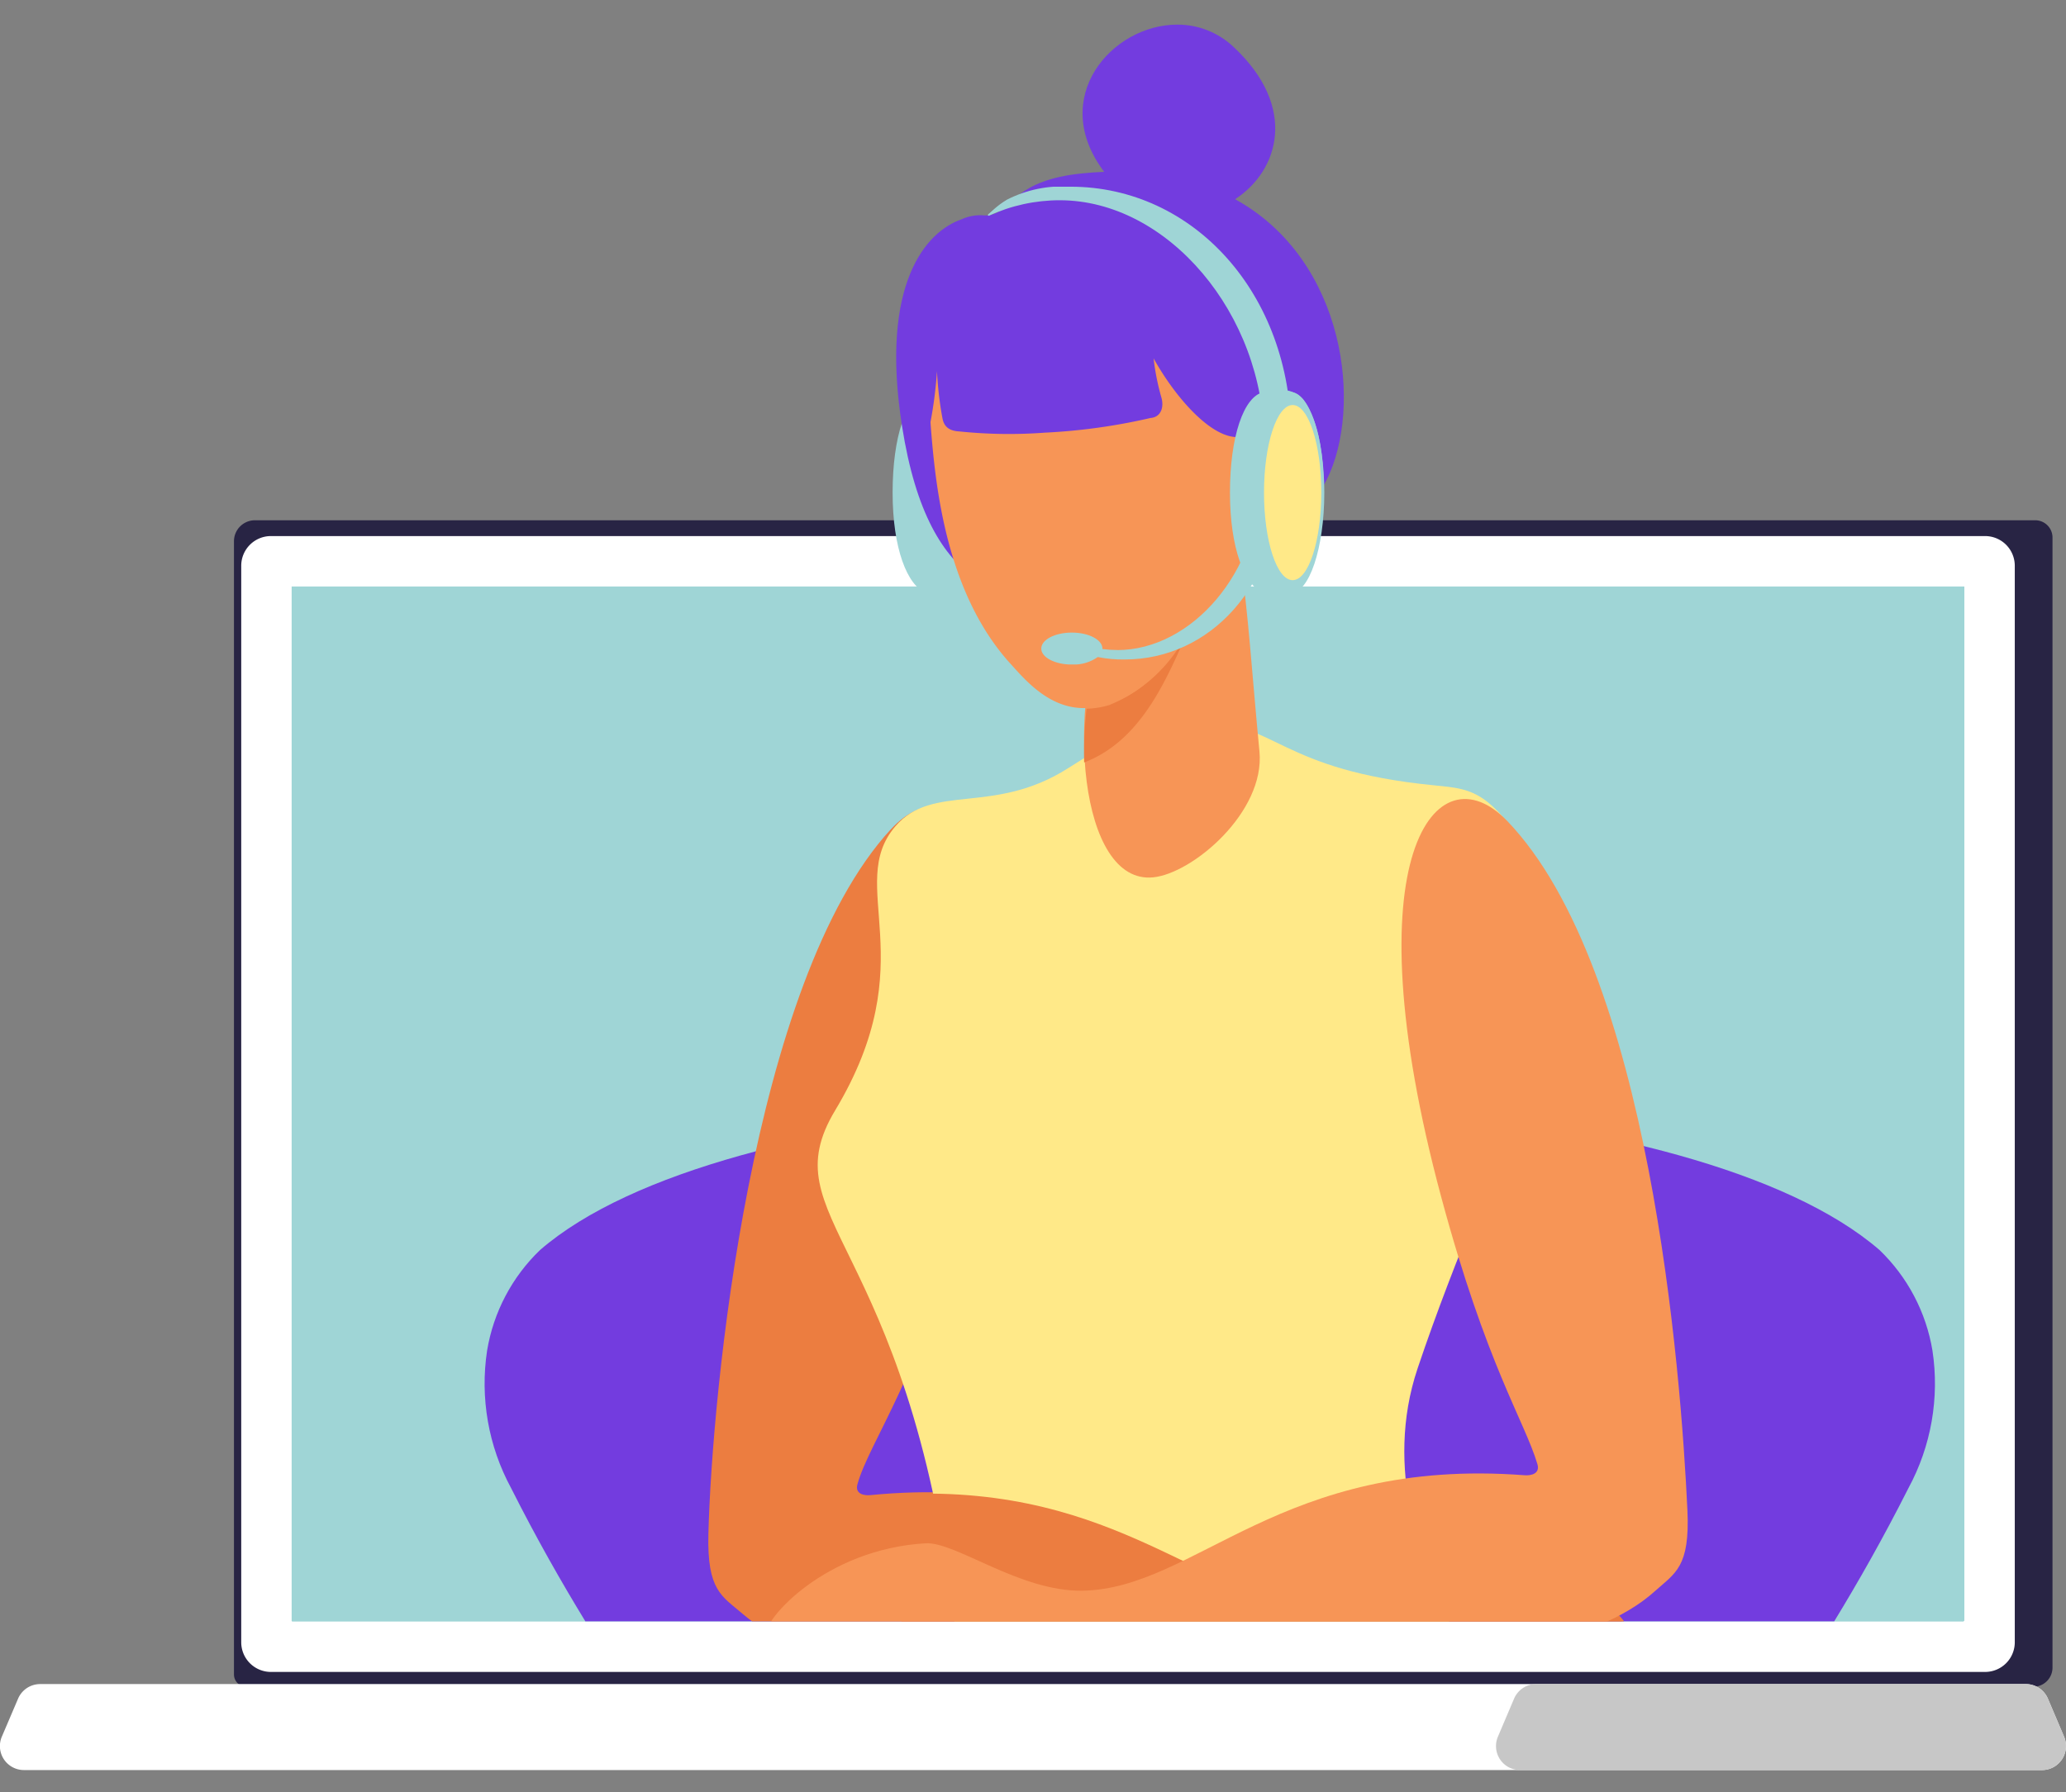
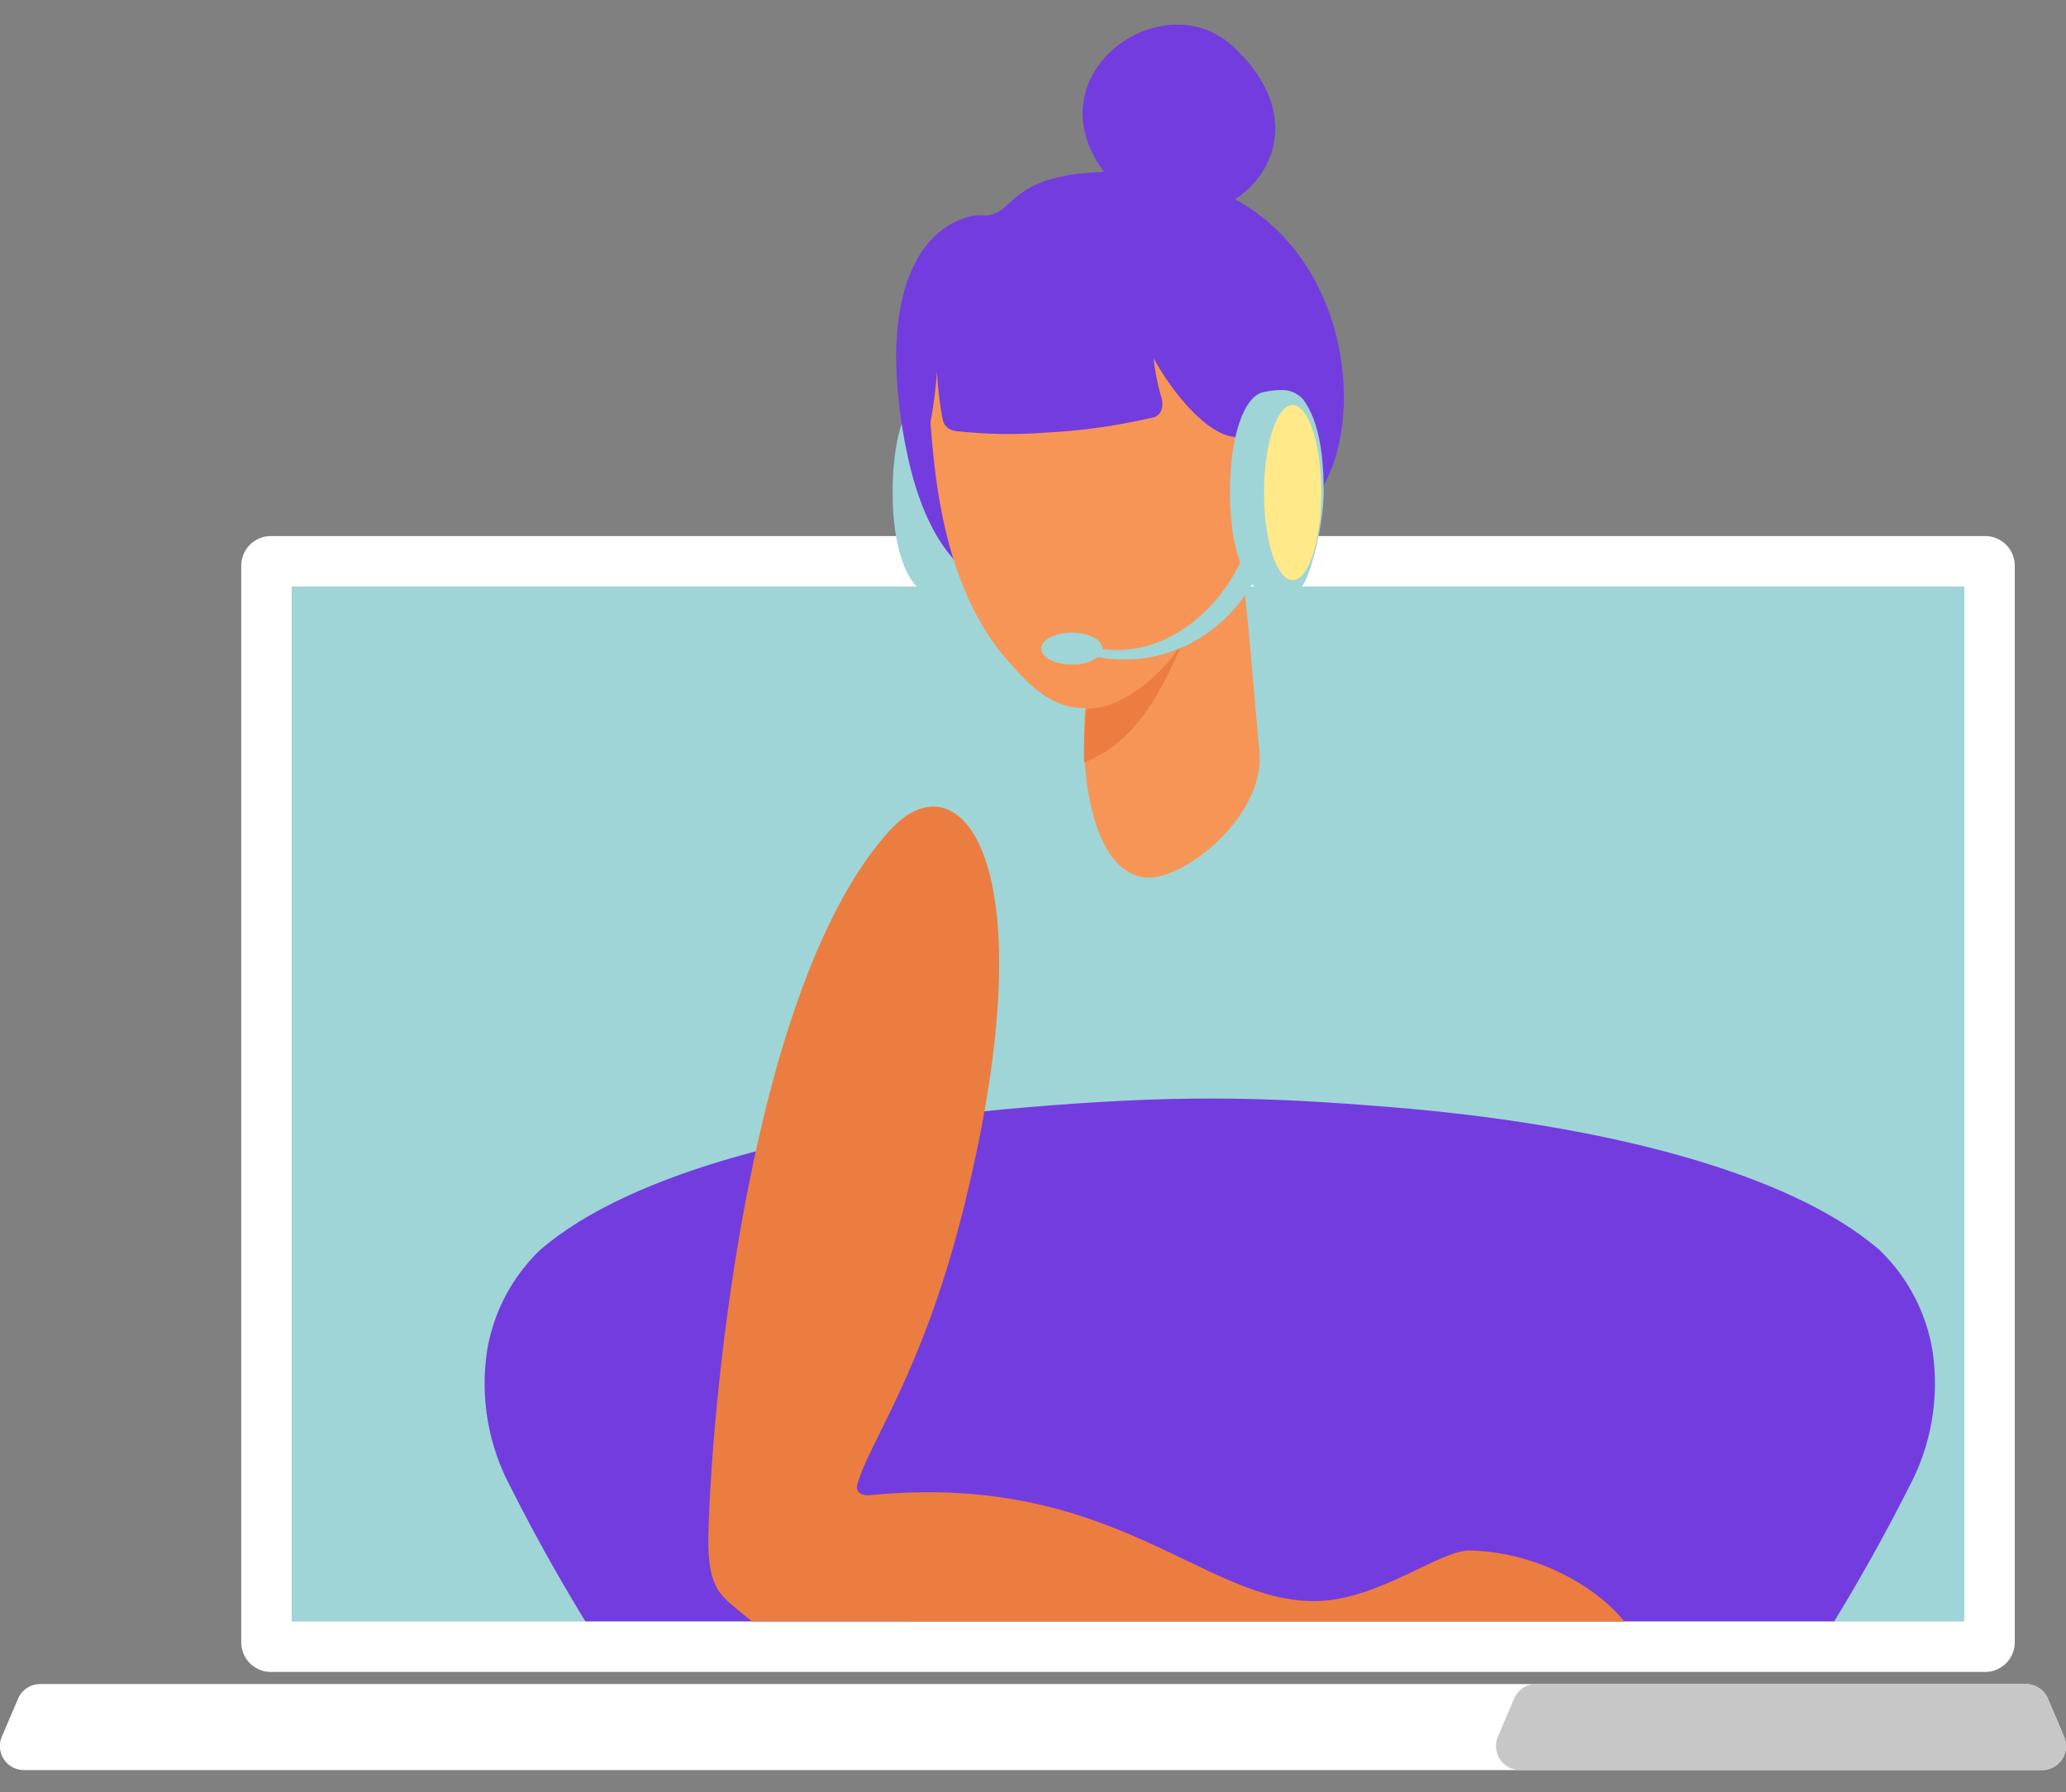
<svg xmlns="http://www.w3.org/2000/svg" xmlns:xlink="http://www.w3.org/1999/xlink" id="Group_18800" data-name="Group 18800" width="129.16" height="112.062" viewBox="0 0 129.16 112.062">
  <rect x="0" y="0" width="129.16" height="112.062" fill="#808080" stroke="none" />
  <defs>
    <clipPath id="clip-path">
      <rect id="Rectangle_4583" data-name="Rectangle 4583" width="129.16" height="112.062" fill="none" />
    </clipPath>
    <clipPath id="clip-path-2">
      <rect id="Rectangle_4585" data-name="Rectangle 4585" width="104.573" height="64.725" fill="none" />
    </clipPath>
    <linearGradient id="linear-gradient" x1="-0.077" y1="0.872" x2="-0.076" y2="0.872" gradientUnits="objectBoundingBox">
      <stop offset="0" stop-color="#33b0c4" />
      <stop offset="0.063" stop-color="#33b0c4" />
      <stop offset="0.435" stop-color="#6ac2cd" />
      <stop offset="0.819" stop-color="#9fd5d6" />
      <stop offset="1" stop-color="#9fd5d6" />
    </linearGradient>
    <clipPath id="clip-path-4">
      <path id="Path_20643" data-name="Path 20643" d="M289.292,580.395c-12.66,1.072-24.541,3.957-30.265,8.913a11.275,11.275,0,0,0-3.308,6.285,13.729,13.729,0,0,0,1.5,8.6c1.6,3.174,3.148,5.885,4.642,8.333h78.075c1.494-2.448,3.038-5.159,4.642-8.333a13.728,13.728,0,0,0,1.5-8.6,11.274,11.274,0,0,0-3.308-6.285c-5.724-4.956-17.6-7.861-30.265-8.913-4.234-.352-7.743-.562-11.533-.562-3.419,0-7.065.171-11.682.562" transform="translate(-255.542 -579.833)" fill="none" />
    </clipPath>
    <linearGradient id="linear-gradient-2" x1="-0.326" y1="1.327" x2="-0.325" y2="1.327" gradientUnits="objectBoundingBox">
      <stop offset="0" stop-color="#1e2156" />
      <stop offset="0.073" stop-color="#1e2156" />
      <stop offset="0.352" stop-color="#35287b" />
      <stop offset="0.97" stop-color="#703bda" />
      <stop offset="1" stop-color="#733cdf" />
    </linearGradient>
    <clipPath id="clip-path-5">
      <rect id="Rectangle_4588" data-name="Rectangle 4588" width="98.342" height="101.388" fill="none" />
    </clipPath>
    <clipPath id="clip-path-6">
-       <path id="Path_20645" data-name="Path 20645" d="M454.543,380.652c-2.606.139-2.686-.067-7.388,2.927-4.676,2.977-8.456.895-10.8,3.638-3.155,3.693,1.878,8.376-3.759,17.758-4.111,6.843,4.508,7.923,7.458,31.952h30.924c-1.679-3.45-4.088-9.508-1.97-15.814,4.833-14.389,11.482-24.823,7.992-30.624-3.343-5.558-4.371-5.585-6.954-5.84-9.735-.961-9.893-4.015-14.807-4.015-.223,0-.454.006-.7.019" transform="translate(-431.507 -380.633)" fill="none" />
-     </clipPath>
+       </clipPath>
    <linearGradient id="linear-gradient-3" x1="-0.472" y1="1.007" x2="-0.47" y2="1.007" gradientUnits="objectBoundingBox">
      <stop offset="0" stop-color="#ffbc50" />
      <stop offset="0.375" stop-color="#ffbc50" />
      <stop offset="0.403" stop-color="#ffbe52" />
      <stop offset="0.935" stop-color="#ffe988" />
      <stop offset="1" stop-color="#ffe988" />
    </linearGradient>
    <clipPath id="clip-path-8">
      <path id="Path_20648" data-name="Path 20648" d="M473.13,206.022c-1.262.259-2.11,2.815-2.11,6.287s.907,5.824,2.11,6.287a2.725,2.725,0,0,0,2.264-.286c.682-.527,1.487-4.167,1.487-6,0-2.044-.211-4.393-1.3-5.844a1.751,1.751,0,0,0-1.448-.564,4.617,4.617,0,0,0-1,.122" transform="translate(-471.02 -205.9)" fill="none" />
    </clipPath>
    <linearGradient id="linear-gradient-4" x1="-9.521" y1="6.719" x2="-9.5" y2="6.719" gradientUnits="objectBoundingBox">
      <stop offset="0" stop-color="#33b0c4" />
      <stop offset="0.175" stop-color="#33b0c4" />
      <stop offset="0.492" stop-color="#6ac2cd" />
      <stop offset="0.819" stop-color="#9fd5d6" />
      <stop offset="1" stop-color="#9fd5d6" />
    </linearGradient>
    <clipPath id="clip-path-9">
      <path id="Path_20649" data-name="Path 20649" d="M485.2,213.231c0,3.472.945,6.287,2.11,6.287s2.11-2.815,2.11-6.287-.945-6.287-2.11-6.287-2.11,2.815-2.11,6.287" transform="translate(-485.199 -206.944)" fill="none" />
    </clipPath>
    <linearGradient id="linear-gradient-5" x1="-4.188" y1="8.104" x2="-4.179" y2="8.104" gradientUnits="objectBoundingBox">
      <stop offset="0" stop-color="#33b0c4" />
      <stop offset="0.799" stop-color="#33b0c4" />
      <stop offset="0.815" stop-color="#3bb2c5" />
      <stop offset="0.841" stop-color="#52bac9" />
      <stop offset="0.872" stop-color="#78c7cf" />
      <stop offset="0.9" stop-color="#9fd5d6" />
      <stop offset="1" stop-color="#9fd5d6" />
    </linearGradient>
    <clipPath id="clip-path-10">
      <path id="Path_20650" data-name="Path 20650" d="M485.917,22.215q-.676.027-1.386.1c-4.127.418-4.337,2.17-5.561,2.546a1.368,1.368,0,0,1-.635.072,2.818,2.818,0,0,0-1.339.254c-2.158.746-5.128,3.94-3.71,12.954,1.7,10.8,6.816,10.971,11.69,11.2,5.3.252,11.335-.841,14.854-7.87,2.254-4.5,1.236-13.714-5.724-17.544,2.749-1.786,3.928-5.769-.1-9.525a5.083,5.083,0,0,0-3.523-1.392c-4.071,0-8.08,4.56-4.567,9.2" transform="translate(-472.917 -13.012)" fill="none" />
    </clipPath>
    <linearGradient id="linear-gradient-6" x1="-0.998" y1="2.444" x2="-0.996" y2="2.444" xlink:href="#linear-gradient-2" />
    <clipPath id="clip-path-12">
      <path id="Path_20654" data-name="Path 20654" d="M522.493,99.384a5.287,5.287,0,0,0-.8.593l-.35.312a.049.049,0,0,0,.053.081,10.6,10.6,0,0,1,4.424-.967c6.765,0,12.776,7.143,12.776,15.091l1.691-.338c0-8.881-6.093-15.6-13.791-15.6a7.577,7.577,0,0,0-4.008.827" transform="translate(-521.331 -98.557)" fill="none" />
    </clipPath>
    <linearGradient id="linear-gradient-7" x1="-3.252" y1="6.299" x2="-3.245" y2="6.299" xlink:href="#linear-gradient-4" />
    <clipPath id="clip-path-13">
      <path id="Path_20655" data-name="Path 20655" d="M554.236,265.008a7.394,7.394,0,0,1-.924-.06c0-.01,0-.02,0-.03,0-.55-.856-1-1.912-1s-1.912.446-1.912,1,.856,1,1.912,1a2.626,2.626,0,0,0,1.621-.47,7.827,7.827,0,0,0,1.682.152c5.353,0,9.59-4.671,9.59-10.847l-1.176-.235c0,5.527-4.18,10.494-8.884,10.494" transform="translate(-549.49 -254.514)" fill="none" />
    </clipPath>
    <linearGradient id="linear-gradient-8" x1="-4.397" y1="7.185" x2="-4.389" y2="7.185" xlink:href="#linear-gradient-4" />
    <clipPath id="clip-path-14">
      <path id="Path_20656" data-name="Path 20656" d="M651.144,206.022c-1.262.259-2.11,2.815-2.11,6.287s.907,5.824,2.11,6.287a2.726,2.726,0,0,0,2.264-.286c.682-.527,1.487-4.167,1.487-6,0-2.044-.211-4.393-1.3-5.844a1.751,1.751,0,0,0-1.448-.564,4.618,4.618,0,0,0-1,.122" transform="translate(-649.034 -205.9)" fill="none" />
    </clipPath>
    <linearGradient id="linear-gradient-9" x1="-13.119" y1="6.719" x2="-13.098" y2="6.719" xlink:href="#linear-gradient-4" />
    <clipPath id="clip-path-15">
-       <path id="Path_20657" data-name="Path 20657" d="M663.213,213.231c0,3.472.945,6.287,2.11,6.287s2.11-2.815,2.11-6.287-.945-6.287-2.11-6.287-2.11,2.815-2.11,6.287" transform="translate(-663.213 -206.944)" fill="none" />
-     </clipPath>
+       </clipPath>
    <linearGradient id="linear-gradient-10" x1="-18.617" y1="6.963" x2="-18.589" y2="6.963" gradientUnits="objectBoundingBox">
      <stop offset="0" stop-color="#33b0c4" />
      <stop offset="0.295" stop-color="#33b0c4" />
      <stop offset="0.391" stop-color="#3bb2c5" />
      <stop offset="0.544" stop-color="#52bac9" />
      <stop offset="0.734" stop-color="#78c7cf" />
      <stop offset="0.9" stop-color="#9fd5d6" />
      <stop offset="1" stop-color="#9fd5d6" />
    </linearGradient>
    <clipPath id="clip-path-16">
      <path id="Path_20658" data-name="Path 20658" d="M667.007,219.26c0,3.025.8,5.476,1.791,5.476s1.791-2.452,1.791-5.476-.8-5.476-1.791-5.476-1.791,2.452-1.791,5.476" transform="translate(-667.007 -213.784)" fill="none" />
    </clipPath>
    <linearGradient id="linear-gradient-11" x1="-22.057" y1="7.919" x2="-22.024" y2="7.919" gradientUnits="objectBoundingBox">
      <stop offset="0" stop-color="#ffbc50" />
      <stop offset="0.32" stop-color="#ffd16b" />
      <stop offset="0.708" stop-color="#ffe988" />
      <stop offset="1" stop-color="#ffe988" />
    </linearGradient>
  </defs>
  <g id="Group_18769" data-name="Group 18769">
    <g id="Group_18768" data-name="Group 18768" clip-path="url(#clip-path)">
-       <path id="Path_20639" data-name="Path 20639" d="M235.955,347.561H124.23a.769.769,0,0,1-.767-.767V275.928a1.311,1.311,0,0,1,1.311-1.311h111.3a1.078,1.078,0,0,1,1.078,1.078v70.674a1.2,1.2,0,0,1-1.193,1.193" transform="translate(-108.836 -242.083)" fill="#282444" />
      <path id="Path_20640" data-name="Path 20640" d="M236.315,353.982H129.15a1.856,1.856,0,0,1-1.856-1.856V284.809a1.856,1.856,0,0,1,1.856-1.856H236.315a1.856,1.856,0,0,1,1.856,1.856v67.317a1.856,1.856,0,0,1-1.856,1.856" transform="translate(-112.213 -249.431)" fill="#fff" />
    </g>
  </g>
  <g id="Group_18771" data-name="Group 18771" transform="translate(18.233 36.674)">
    <g id="Group_18770" data-name="Group 18770" clip-path="url(#clip-path-2)">
      <rect id="Rectangle_4584" data-name="Rectangle 4584" width="122.148" height="115.705" transform="matrix(0.783, -0.622, 0.622, 0.783, -31.516, 25.011)" fill="url(#linear-gradient)" />
    </g>
  </g>
  <g id="Group_18773" data-name="Group 18773">
    <g id="Group_18772" data-name="Group 18772" clip-path="url(#clip-path)">
      <path id="Path_20641" data-name="Path 20641" d="M127.655,894.262H1.5a1.5,1.5,0,0,1-1.384-2.091L1.129,889.8a1.5,1.5,0,0,1,1.384-.915H126.646a1.5,1.5,0,0,1,1.383.915l1.008,2.372a1.5,1.5,0,0,1-1.384,2.091" transform="translate(0 -783.575)" fill="#fff" />
      <path id="Path_20642" data-name="Path 20642" d="M824.946,892.172l-1.008-2.372a1.5,1.5,0,0,0-1.384-.915H791.946a1.5,1.5,0,0,0-1.384.915l-1.008,2.372a1.5,1.5,0,0,0,1.384,2.091h32.624a1.5,1.5,0,0,0,1.383-2.091" transform="translate(-695.907 -783.576)" fill="#c7c7c7" />
    </g>
  </g>
  <g id="Group_18775" data-name="Group 18775" transform="translate(30.275 68.694)">
    <g id="Group_18774" data-name="Group 18774" clip-path="url(#clip-path-4)">
      <rect id="Rectangle_4587" data-name="Rectangle 4587" width="91.575" height="32.694" transform="translate(-0.43)" fill="url(#linear-gradient-2)" />
    </g>
  </g>
  <g id="Group_18777" data-name="Group 18777" transform="translate(24.335)">
    <g id="Group_18776" data-name="Group 18776" clip-path="url(#clip-path-5)">
      <path id="Path_20644" data-name="Path 20644" d="M385.212,427.179c4.3-4.675,9.929,1.873,4.619,23.436-2.6,10.549-5.942,14.788-6.7,17.508-.172.619.425.72.8.683,15.207-1.486,20.7,6.654,27.792,6.628,3.927-.014,7.863-3.238,9.748-3.172,6.246.222,10.291,4.551,10.143,5.62-.239,1.728-1.674,1.858-4.483,1.859-19.99.005-43.464,3.144-51.174-3.509-1.3-1.118-2.235-1.447-2.144-5.01.222-8.676,2.651-34.533,11.394-44.042" transform="translate(-353.861 -375.311)" fill="#ec7d40" />
    </g>
  </g>
  <g id="Group_18779" data-name="Group 18779" transform="translate(51.122 45.094)">
    <g id="Group_18778" data-name="Group 18778" clip-path="url(#clip-path-6)">
      <rect id="Rectangle_4589" data-name="Rectangle 4589" width="76.259" height="76.651" transform="matrix(0.751, -0.66, 0.66, 0.751, -30.96, 24.527)" fill="url(#linear-gradient-3)" />
    </g>
  </g>
  <g id="Group_18781" data-name="Group 18781" transform="translate(24.335)">
    <g id="Group_18780" data-name="Group 18780" clip-path="url(#clip-path-5)">
      <path id="Path_20646" data-name="Path 20646" d="M511.239,792.007c-1.885-.067-5.82,3.157-9.748,3.171-6.761.025-12.076-7.382-25.753-6.773v11.175c10.819,1.511,26.879-.092,41.161-.1,2.809,0,4.244-.131,4.483-1.859.148-1.069-3.9-5.4-10.143-5.62" transform="translate(-443.712 -694.97)" fill="#ec7d40" />
-       <path id="Path_20647" data-name="Path 20647" d="M450.2,423.111c-4.4-4.582-9.887,2.084-4.119,23.529,2.822,10.491,5.2,13.984,6.009,16.687.185.615-.409.729-.788.7-15.235-1.162-20.558,7.092-27.644,7.218-3.927.069-7.93-3.07-9.813-2.963-6.24.355-10.192,4.769-10.021,5.834.275,1.722,1.713,1.822,4.521,1.763,19.985-.42,43.521,2.219,51.088-4.6,1.271-1.145,2.2-1.495,2.037-5.054-.407-8.669-2.326-33.8-11.269-43.116" transform="translate(-380.312 -371.775)" fill="#f79556" />
    </g>
  </g>
  <g id="Group_18783" data-name="Group 18783" transform="translate(55.803 24.393)">
    <g id="Group_18782" data-name="Group 18782" clip-path="url(#clip-path-8)">
      <rect id="Rectangle_4591" data-name="Rectangle 4591" width="5.861" height="13.048" transform="translate(0 0)" fill="url(#linear-gradient-4)" />
    </g>
  </g>
  <g id="Group_18785" data-name="Group 18785" transform="translate(57.483 24.517)">
    <g id="Group_18784" data-name="Group 18784" clip-path="url(#clip-path-9)">
      <rect id="Rectangle_4592" data-name="Rectangle 4592" width="12.712" height="10.687" transform="matrix(0.575, -0.818, 0.818, 0.575, -5.917, 8.41)" fill="url(#linear-gradient-5)" />
    </g>
  </g>
  <g id="Group_18787" data-name="Group 18787" transform="translate(56.027 1.542)">
    <g id="Group_18786" data-name="Group 18786" clip-path="url(#clip-path-10)">
      <rect id="Rectangle_4593" data-name="Rectangle 4593" width="46.779" height="47.436" transform="translate(-19.145 15.63) rotate(-40.818)" fill="url(#linear-gradient-6)" />
    </g>
  </g>
  <g id="Group_18789" data-name="Group 18789" transform="translate(24.335)">
    <g id="Group_18788" data-name="Group 18788" clip-path="url(#clip-path-5)">
      <path id="Path_20651" data-name="Path 20651" d="M579.529,263.8c2.41-1.064,2.557,6.183,3.467,15.65.363,3.784-4.179,7.631-6.651,7.87-4.636.45-5.508-10.754-2.759-16.941,1.727-3.888,3.628-5.557,5.943-6.579" transform="translate(-528.594 -232.456)" fill="#f79556" />
      <path id="Path_20652" data-name="Path 20652" d="M573.66,337.827a9.413,9.413,0,0,0,4.863-4.588c-1.326,2.967-2.89,6.824-6.484,8.2a24.216,24.216,0,0,1,.152-3.363h.04a5.321,5.321,0,0,0,1.429-.244" transform="translate(-528.597 -293.759)" fill="#ec7d40" />
      <path id="Path_20653" data-name="Path 20653" d="M510.747,193.967c-1.725.707-4.295-2.126-5.786-4.811a15.148,15.148,0,0,0,.485,2.439c.183.621-.03,1.242-.676,1.288a37.236,37.236,0,0,1-6.621.919,30.161,30.161,0,0,1-5.317-.076c-.671-.032-.974-.314-1.07-.82a21.928,21.928,0,0,1-.343-2.953,26.466,26.466,0,0,1-.406,3.19c.034.495.077,1.02.131,1.588.343,3.6,1.209,9.51,4.878,13.529.86.942,2.435,2.866,4.748,2.76a5.467,5.467,0,0,0,1.468-.251c4.345-1.559,5.85-6.854,7.395-9.99.228-.463.2.11,1.145.4.831.253,2.77-2.036,2.94-5.006.251-4.4-2.39-2.336-2.971-2.206" transform="translate(-457.177 -166.746)" fill="#f79556" />
    </g>
  </g>
  <g id="Group_18791" data-name="Group 18791" transform="translate(61.763 11.676)">
    <g id="Group_18790" data-name="Group 18790" clip-path="url(#clip-path-12)">
-       <rect id="Rectangle_4595" data-name="Rectangle 4595" width="18.987" height="15.936" transform="translate(-0.025 0)" fill="url(#linear-gradient-7)" />
-     </g>
+       </g>
  </g>
  <g id="Group_18793" data-name="Group 18793" transform="translate(65.099 30.153)">
    <g id="Group_18792" data-name="Group 18792" clip-path="url(#clip-path-13)">
      <rect id="Rectangle_4596" data-name="Rectangle 4596" width="14.806" height="11.4" transform="translate(0 0)" fill="url(#linear-gradient-8)" />
    </g>
  </g>
  <g id="Group_18795" data-name="Group 18795" transform="translate(76.893 24.393)">
    <g id="Group_18794" data-name="Group 18794" clip-path="url(#clip-path-14)">
      <rect id="Rectangle_4597" data-name="Rectangle 4597" width="5.861" height="13.048" transform="translate(0 0)" fill="url(#linear-gradient-9)" />
    </g>
  </g>
  <g id="Group_18797" data-name="Group 18797" transform="translate(78.572 24.517)">
    <g id="Group_18796" data-name="Group 18796" clip-path="url(#clip-path-15)">
      <rect id="Rectangle_4598" data-name="Rectangle 4598" width="4.22" height="12.573" transform="translate(0 0)" fill="url(#linear-gradient-10)" />
    </g>
  </g>
  <g id="Group_18799" data-name="Group 18799" transform="translate(79.022 25.327)">
    <g id="Group_18798" data-name="Group 18798" clip-path="url(#clip-path-16)">
      <rect id="Rectangle_4599" data-name="Rectangle 4599" width="3.583" height="10.953" fill="url(#linear-gradient-11)" />
    </g>
  </g>
</svg>